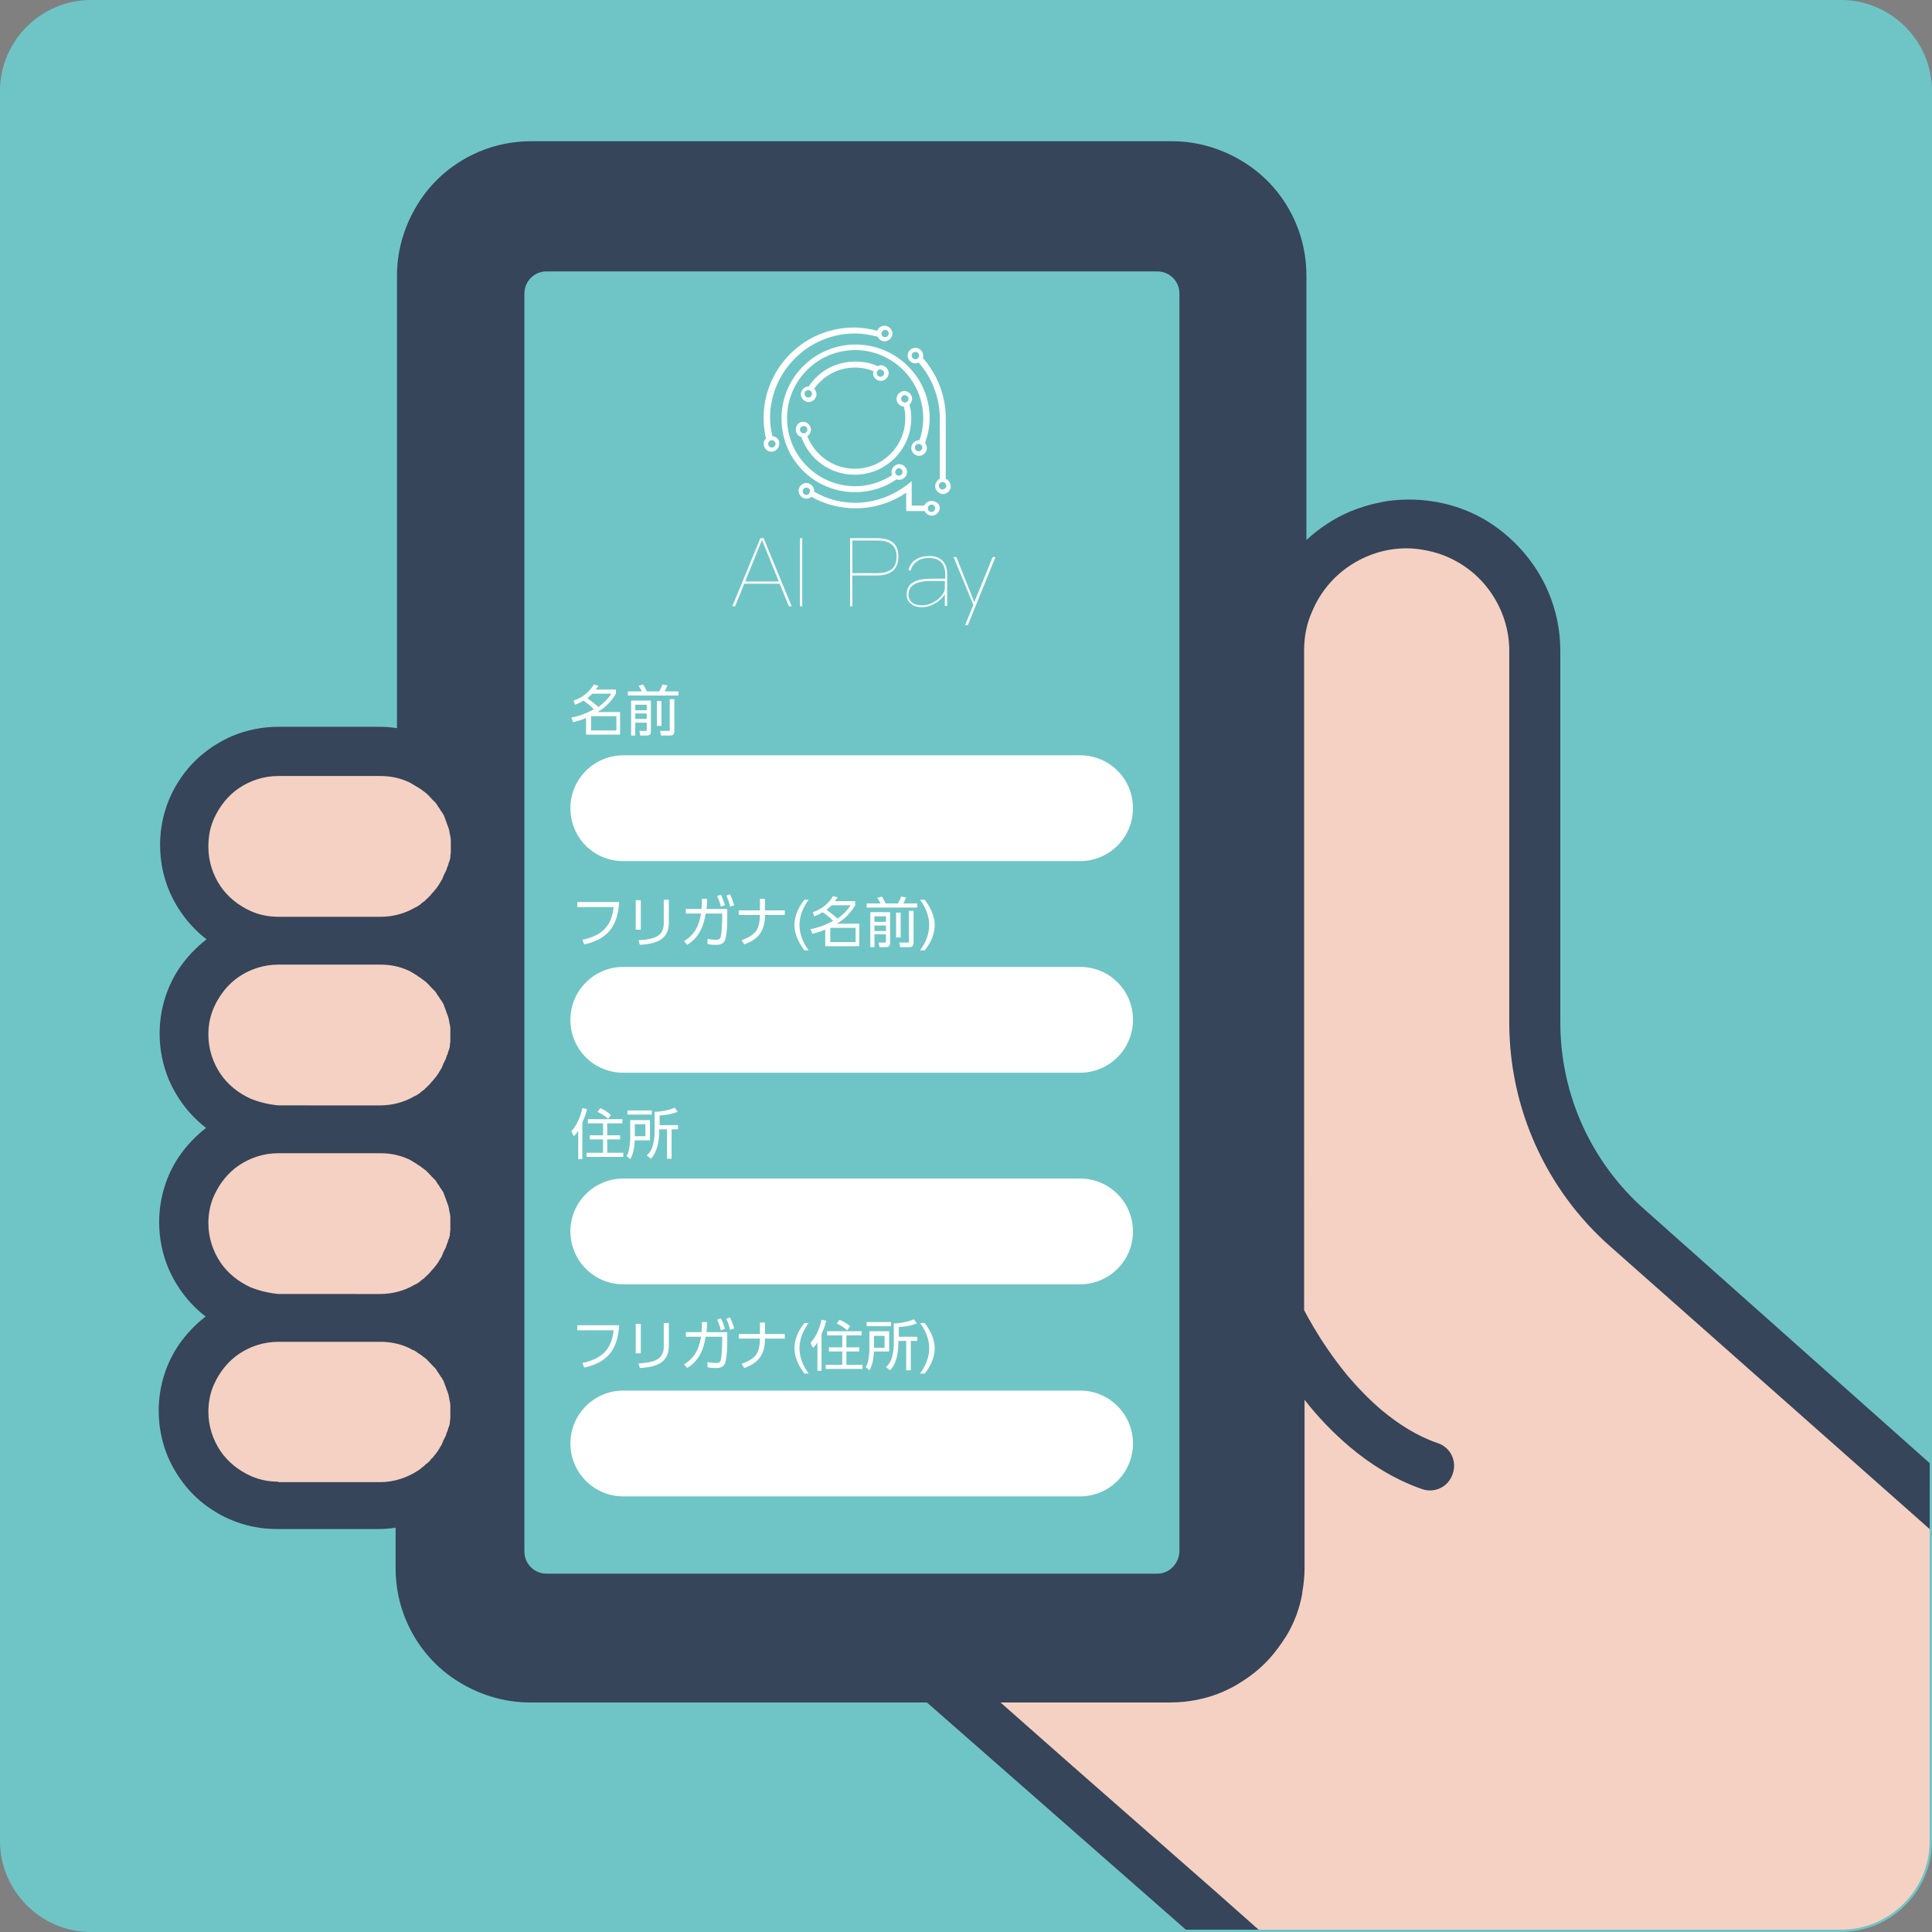
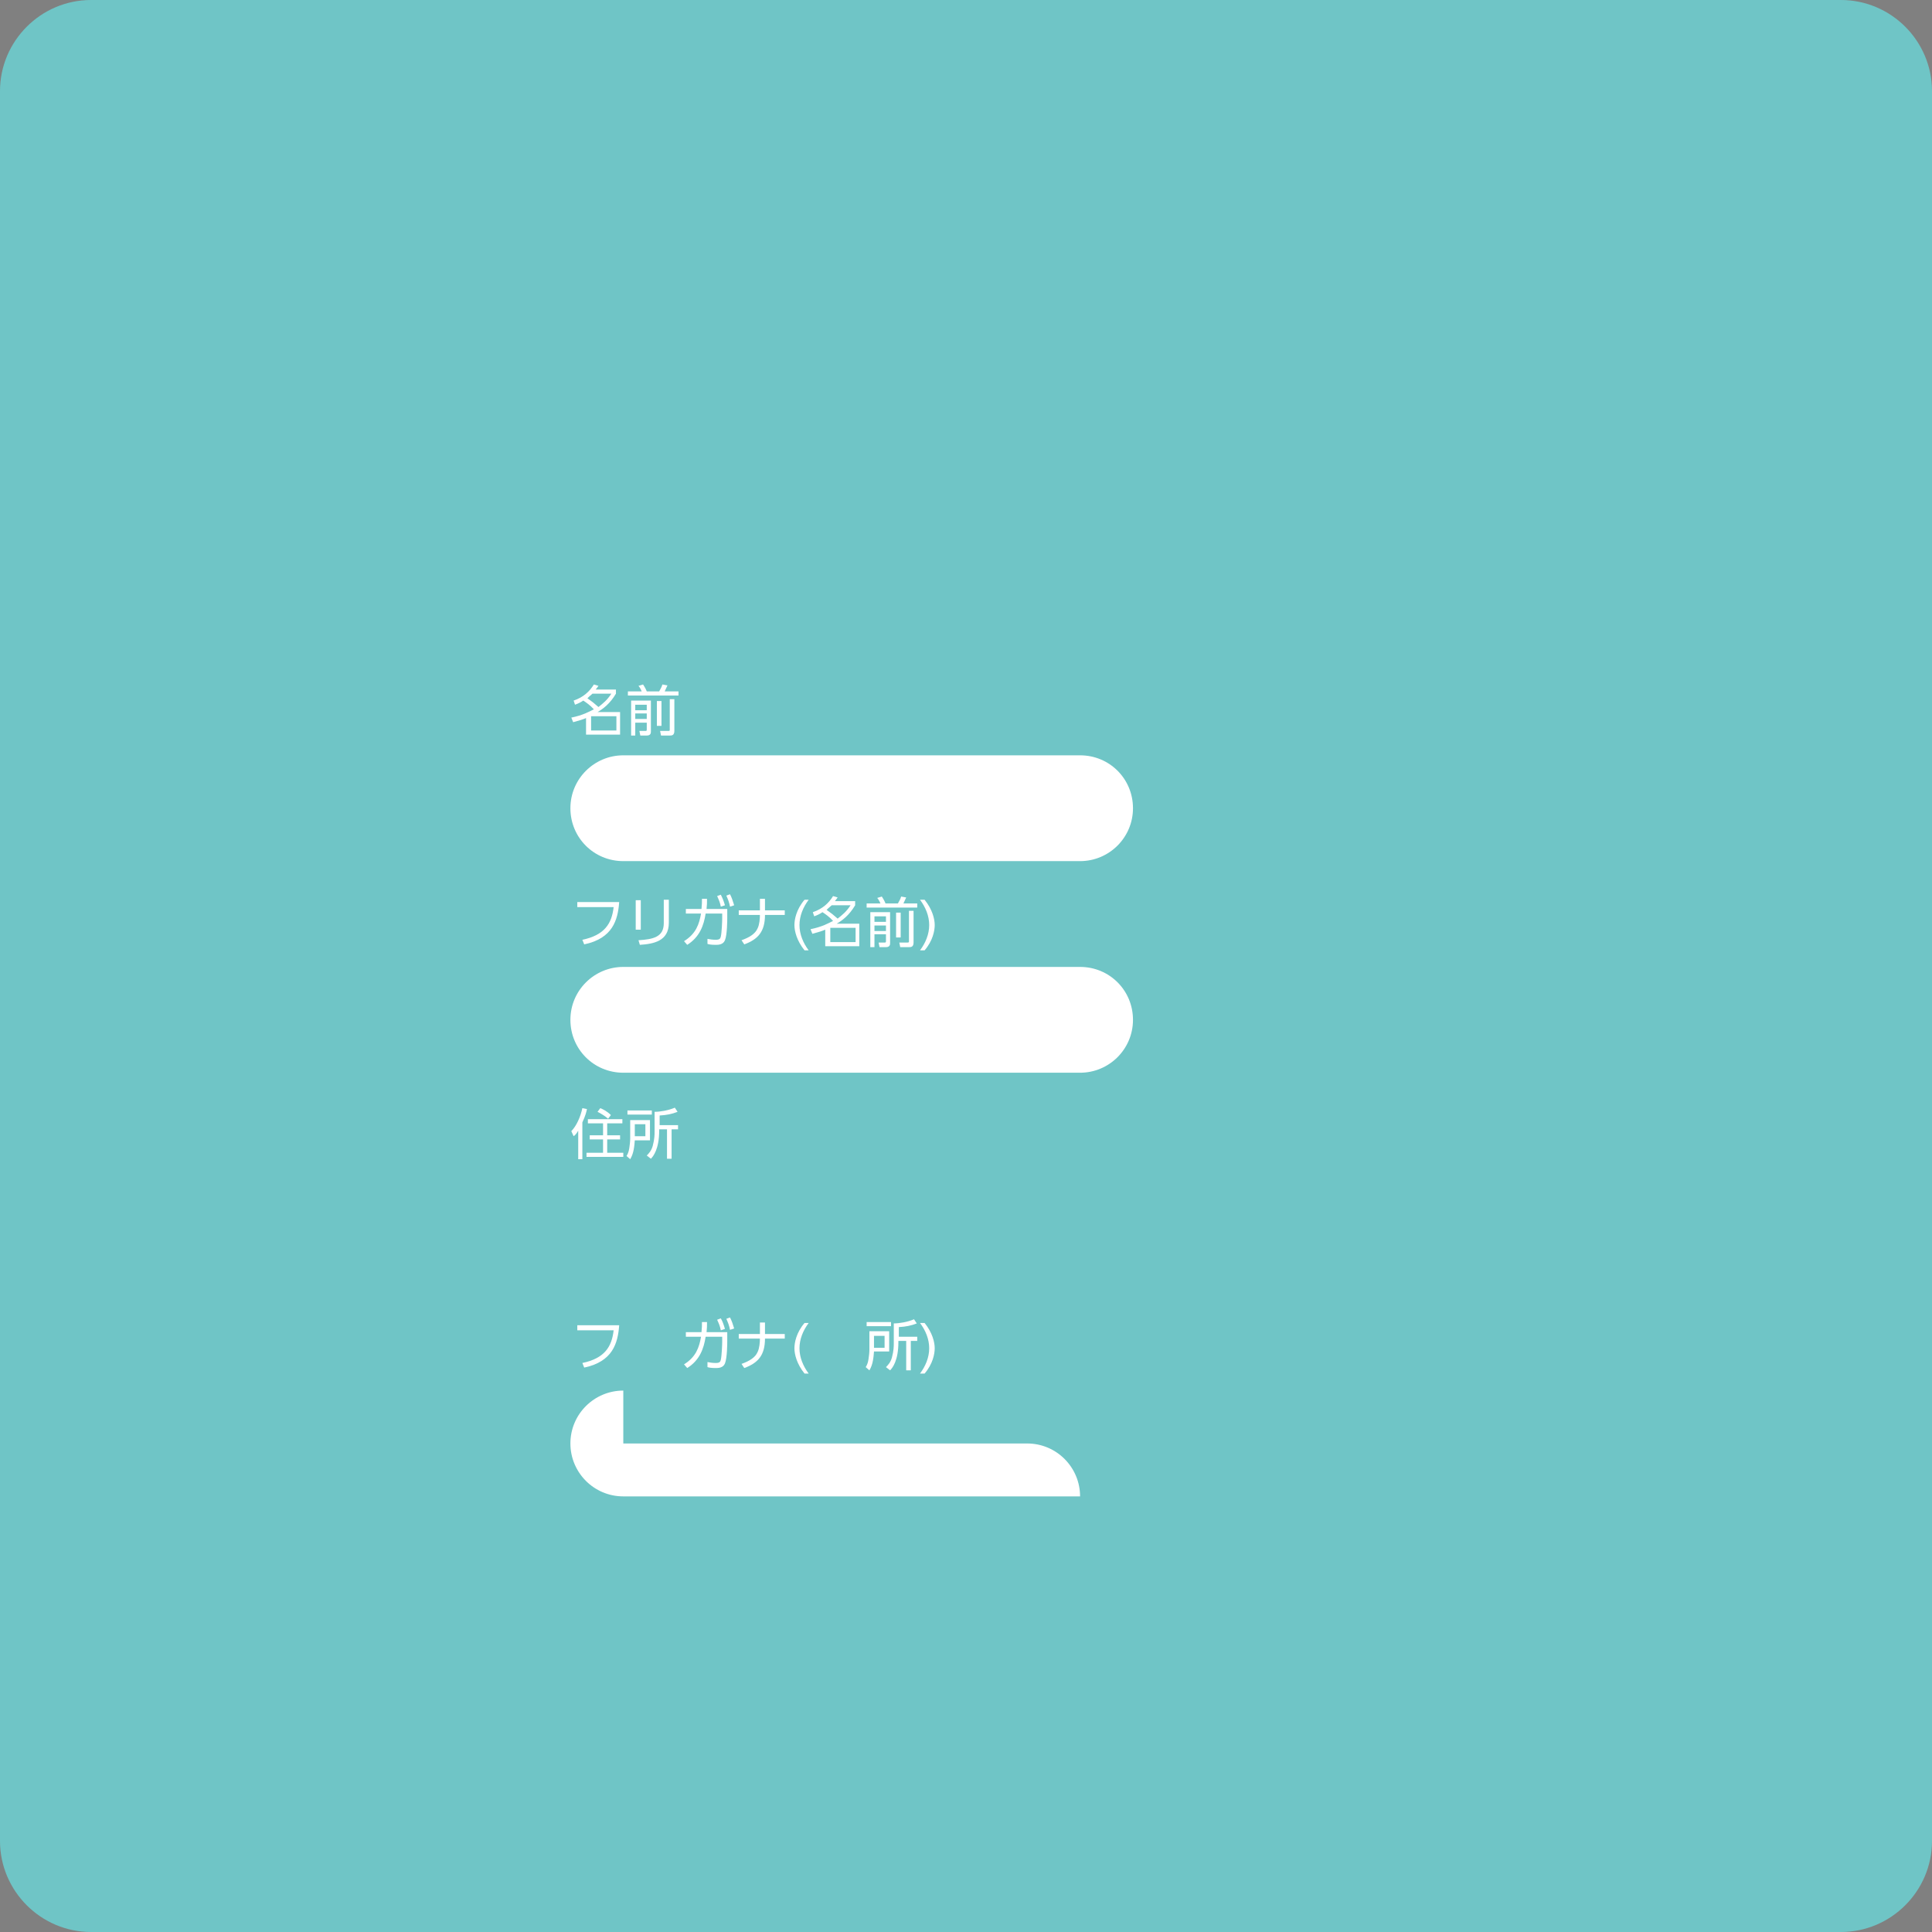
<svg xmlns="http://www.w3.org/2000/svg" xmlns:xlink="http://www.w3.org/1999/xlink" version="1.1" id="layer" x="0px" y="0px" viewBox="0 0 420 420" style="enable-background:new 0 0 420 420;" xml:space="preserve">
  <rect x="0" y="0" width="420" height="420" fill="#808080" stroke="none" />
  <style type="text/css">
	.st0{fill:none;}
	.st1{fill:#8CD1D1;}
	.st2{fill:#A9DCDD;}
	.st3{fill:#C5E8E8;}
	.st4{fill:#6FC5C6;}
	.st5{fill:#AFFFFF;}
	.st6{fill:#65B2E8;}
	.st7{fill:#00CE7C;}
	.st8{fill:#77DEA2;}
	.st9{fill:#B5ECC9;}
	.st10{fill:#FFF1B3;}
	.st11{fill:#6FCFEB;}
	.st12{fill:#0097CE;}
	.st13{fill:#1B284D;}
	.st14{clip-path:url(#SVGID_00000042732746005823939300000011289832588880291991_);}
	.st15{fill:#F5D1C3;}
	.st16{fill:#364559;}
	.st17{fill:#FFFFFF;}
	.st18{clip-path:url(#SVGID_00000101816993267563847430000015614845422474905778_);}
	.st19{clip-path:url(#SVGID_00000137095889054871715880000000979230374895027614_);}
	.st20{clip-path:url(#SVGID_00000014610019467348843220000011024918466799666337_);}
	.st21{clip-path:url(#SVGID_00000181801685947806685530000004058737046159132309_);}
	.st22{fill:none;stroke:#000000;stroke-width:8;stroke-linecap:round;stroke-linejoin:round;stroke-miterlimit:10;}
	.st23{clip-path:url(#SVGID_00000121255826368999806680000016224728334359292033_);}
	.st24{clip-path:url(#SVGID_00000168099522614393176270000011637892437240433578_);}
	.st25{opacity:0.1;fill:#040000;}
	.st26{fill:#A2A3A3;}
	.st27{fill:#9B8D83;}
	.st28{fill:#86C9AA;}
	.st29{opacity:6.000000e-02;fill:#040000;}
	.st30{clip-path:url(#SVGID_00000131362705007739860710000004566758540624564356_);}
	.st31{opacity:0.15;fill:#040000;}
	.st32{fill:#5EB3B2;}
	.st33{opacity:0.6;}
	.st34{fill:#4B8584;}
	.st35{clip-path:url(#SVGID_00000094598675230735094420000012393261182001678226_);}
	.st36{fill:#B7E2E2;}
	.st37{opacity:0.5;fill:#72778D;}
	.st38{opacity:0.5;}
	.st39{fill:#72778D;}
	.st40{fill:#E2F3F4;}
	.st41{fill:#D7DADE;}
	.st42{opacity:0.5;fill:#AFFFFF;}
	.st43{fill:#D5D4D7;}
	.st44{fill:#2E2A35;}
	.st45{fill:#827F86;}
	.st46{fill:#868F9B;}
	.st47{fill:#292F2F;}
	.st48{fill:#403D3B;}
	.st49{fill:#F1F9F9;}
	.st50{fill:none;stroke:#6FC5C6;stroke-width:6;stroke-miterlimit:10;}
	.st51{fill:none;stroke:#00FF00;stroke-miterlimit:10;}
	.st52{fill:none;stroke:#FFFFFF;stroke-width:4;stroke-miterlimit:10;}
	.st53{fill:#FFFFFF;stroke:#FFFFFF;stroke-width:4;stroke-miterlimit:10;}
	.st54{fill:#6FC5C6;stroke:#6FC5C6;stroke-width:4;stroke-miterlimit:10;}
	.st55{fill:none;stroke:#FFFFFF;stroke-width:6;stroke-miterlimit:10;}
	.st56{fill:#CCF5E5;}
	.st57{fill:none;stroke:#6FC5C6;stroke-width:4;stroke-miterlimit:10;}
</style>
  <g>
    <g>
      <path class="st4" d="M0,19.8C0,8.9,8.9,0,19.8,0h380.4C411.1,0,420,8.9,420,19.8v380.4c0,10.9-8.9,19.8-19.8,19.8H19.8    C8.9,420,0,411.1,0,400.2V19.8z" />
    </g>
    <g>
      <defs>
-         <path id="SVGID_1_" d="M19.8,419.5c-10.7,0-19.3-8.7-19.3-19.3V19.8C0.5,9.2,9.2,0.5,19.8,0.5h380.4c10.7,0,19.3,8.7,19.3,19.3     v380.4c0,10.7-8.7,19.3-19.3,19.3H19.8z" />
-       </defs>
+         </defs>
      <clipPath id="SVGID_00000060744657817873901350000012206559977978166462_">
        <use xlink:href="#SVGID_1_" style="overflow:visible;" />
      </clipPath>
      <g style="clip-path:url(#SVGID_00000060744657817873901350000012206559977978166462_);">
        <g>
          <path class="st15" d="M82.7,204.3H60.5c-11.3,0-20.5-9.2-20.5-20.5c0-11.3,9.2-20.5,20.5-20.5h22.2c11.3,0,20.5,9.2,20.5,20.5      C103.2,195.1,94,204.3,82.7,204.3z" />
          <path class="st15" d="M82.7,245.3H60.5c-11.3,0-20.5-9.2-20.5-20.5s9.2-20.5,20.5-20.5h22.2c11.3,0,20.5,9.2,20.5,20.5      S94,245.3,82.7,245.3z" />
          <path class="st15" d="M82.7,286.4H60.5c-11.3,0-20.5-9.2-20.5-20.5c0-11.3,9.2-20.5,20.5-20.5h22.2c11.3,0,20.5,9.2,20.5,20.5      C103.2,277.1,94,286.4,82.7,286.4z" />
          <path class="st15" d="M82.7,327.4H60.5c-11.3,0-20.5-9.2-20.5-20.5s9.2-20.5,20.5-20.5h22.2c11.3,0,20.5,9.2,20.5,20.5      S94,327.4,82.7,327.4z" />
          <path class="st15" d="M431.5,334.9l52,53.6L375,509.3l-59.1-45.8l-54.2-47.7l-32.7-28.7l-25.1-22.1h51      c13.2,0,23.9-10.7,23.9-23.9V141.4c0-7.6,3.1-14.5,8.1-19.5c5-5,11.9-8.1,19.5-8.1c15.2,0,27.6,12.4,27.6,27.6v80.8      c0,17.1,7.4,33.4,20.2,44.7L431.5,334.9z" />
          <path class="st16" d="M357.6,263c-11.7-10.3-18.4-25.1-18.4-40.7v-80.8c0-4.5-0.9-8.8-2.6-12.8c-2.5-5.9-6.7-10.9-11.9-14.5      s-11.6-5.6-18.4-5.6c-2.3,0-4.5,0.2-6.6,0.7c-2.1,0.4-4.2,1.1-6.2,1.9c-3.5,1.5-6.7,3.6-9.5,6.2V59.9c0-4-0.8-7.9-2.3-11.4      c-2.2-5.2-5.9-9.7-10.6-12.8c-4.7-3.1-10.3-5-16.3-5H115.5c-4,0-7.9,0.8-11.4,2.3c-5.2,2.2-9.7,5.9-12.8,10.6      c-3.1,4.7-5,10.3-5,16.3v98.4c-1.2-0.2-2.4-0.3-3.6-0.3H60.5c-3.5,0-6.9,0.7-10,2c-4.6,2-8.6,5.2-11.3,9.3      c-2.8,4.1-4.4,9.1-4.4,14.4c0,3.5,0.7,6.9,2,10c1.8,4.2,4.6,7.8,8.1,10.5c-2.2,1.7-4.2,3.8-5.8,6.1c-2.8,4.1-4.4,9.1-4.4,14.4      c0,3.5,0.7,6.9,2,10c1.8,4.2,4.6,7.8,8.1,10.5c-2.2,1.7-4.2,3.8-5.8,6.1c-2.8,4.1-4.4,9.1-4.4,14.4c0,3.5,0.7,6.9,2,10      c1.8,4.2,4.6,7.8,8.1,10.5c-2.2,1.7-4.2,3.8-5.8,6.1c-2.8,4.1-4.4,9.1-4.4,14.4c0,3.5,0.7,6.9,2,10c2,4.6,5.2,8.6,9.3,11.3      c4.1,2.8,9.1,4.4,14.4,4.4h22.2c1.2,0,2.4-0.1,3.6-0.3v8.8c0,4,0.8,7.9,2.3,11.4c2.2,5.2,5.9,9.7,10.6,12.8      c4.7,3.1,10.3,5,16.3,5h86.3l23.6,20.7l32.7,28.7l109.8,97.3l3.5-3.9l3.5-3.9l-109.9-97.4l-32.7-28.7l-14.5-12.8h36.9      c4,0,7.9-0.8,11.4-2.3c1.1-0.5,2.2-1,3.3-1.7c3.4-2,6.4-4.6,8.7-7.8c0.3-0.4,0.5-0.7,0.8-1.1c0.3-0.5,0.7-1,1-1.5      c1.7-2.8,2.9-5.9,3.5-9.3c0,0,0,0,0,0c0-0.1,0-0.1,0-0.2c0.3-1.7,0.5-3.5,0.5-5.3v-36.6c2.7,3.5,6.1,7.1,9.9,10.3      c4.4,3.7,9.6,7,15.6,9.1c2.8,1,5.8-0.5,6.7-3.3c1-2.8-0.5-5.8-3.3-6.7l0,0c-4.4-1.5-8.5-4.1-12.2-7.2c-2.7-2.3-5.2-4.9-7.4-7.5      c-3.2-3.9-5.7-7.7-7.4-10.6c-0.8-1.4-1.5-2.6-1.9-3.4c0-0.1-0.1-0.1-0.1-0.2V141.4c0-3.1,0.6-6,1.8-8.6c1.7-4,4.5-7.4,8.1-9.8      c3.6-2.4,7.8-3.8,12.4-3.8c1.5,0,3,0.2,4.5,0.5c1.4,0.3,2.8,0.7,4.2,1.3c4,1.7,7.4,4.5,9.8,8.1c2.4,3.6,3.8,7.8,3.8,12.4v80.8      c0,18.6,8,36.4,22,48.7l132.9,117.6l3.5-3.9l3.5-3.9L357.6,263z M54.6,279.9c-2.7-1.2-5.1-3.1-6.7-5.5c-1.6-2.4-2.6-5.3-2.6-8.5      c0-2.1,0.4-4.1,1.2-5.9c1.2-2.7,3.1-5.1,5.5-6.7c2.4-1.6,5.3-2.6,8.5-2.6h22.2c2.1,0,4.1,0.4,5.9,1.2c0.3,0.1,0.6,0.3,0.8,0.4      c0.2,0.1,0.3,0.2,0.5,0.3c0.2,0.1,0.3,0.2,0.5,0.3c0.2,0.1,0.3,0.2,0.4,0.3c0.2,0.1,0.3,0.2,0.5,0.3c0.1,0.1,0.3,0.2,0.4,0.3      c0.1,0.1,0.3,0.2,0.4,0.3c0.1,0.1,0.3,0.2,0.4,0.3c0.1,0.1,0.3,0.2,0.4,0.4c0.1,0.1,0.3,0.2,0.4,0.4c0.1,0.1,0.3,0.3,0.4,0.4      c0.1,0.1,0.2,0.3,0.4,0.4c0.1,0.1,0.2,0.3,0.4,0.4c0.1,0.1,0.2,0.3,0.3,0.4c0.1,0.2,0.2,0.3,0.3,0.5c0.1,0.1,0.2,0.3,0.3,0.4      c0.1,0.2,0.2,0.3,0.3,0.5c0.1,0.1,0.2,0.3,0.3,0.4c0.1,0.2,0.2,0.3,0.3,0.5c0.1,0.1,0.2,0.3,0.2,0.5c0.1,0.2,0.2,0.4,0.2,0.5      c0.1,0.2,0.1,0.3,0.2,0.5c0.1,0.2,0.1,0.4,0.2,0.6c0.1,0.2,0.1,0.3,0.2,0.5c0.1,0.2,0.1,0.4,0.2,0.6c0,0.2,0.1,0.3,0.1,0.5      c0,0.2,0.1,0.4,0.1,0.6c0,0.1,0.1,0.3,0.1,0.4c0,0.2,0.1,0.5,0.1,0.7c0,0.1,0,0.3,0,0.4c0,0.4,0,0.8,0,1.1c0,0.3,0,0.7,0,1      c0,0.1,0,0.2,0,0.3c0,0.3-0.1,0.6-0.1,0.8c0,0.1,0,0.1,0,0.2c0,0.3-0.1,0.6-0.2,0.9c0,0.1,0,0.2-0.1,0.2      c-0.1,0.2-0.1,0.5-0.2,0.7c0,0.1,0,0.2-0.1,0.2c-0.1,0.3-0.2,0.6-0.3,0.9c0,0.1,0,0.1-0.1,0.2c-0.1,0.2-0.2,0.4-0.3,0.6      c-0.1,0.2-0.2,0.3-0.2,0.5c-0.1,0.2-0.2,0.3-0.2,0.5c-0.1,0.2-0.2,0.3-0.3,0.5c-0.1,0.2-0.2,0.3-0.3,0.5      c-0.1,0.2-0.2,0.3-0.3,0.5c-0.1,0.1-0.2,0.3-0.3,0.4c-0.1,0.2-0.2,0.3-0.4,0.5c-0.1,0.1-0.2,0.3-0.3,0.4      c-0.1,0.1-0.3,0.3-0.4,0.4c-0.1,0.1-0.2,0.3-0.3,0.4c-0.1,0.1-0.3,0.3-0.4,0.4c-0.1,0.1-0.2,0.2-0.4,0.4      c-0.1,0.1-0.3,0.2-0.4,0.4c-0.1,0.1-0.3,0.2-0.4,0.3c-0.2,0.1-0.3,0.2-0.5,0.4c-0.1,0.1-0.2,0.2-0.4,0.3      c-0.3,0.2-0.6,0.4-0.9,0.5c0,0,0,0,0,0c-2.2,1.3-4.8,2-7.5,2H60.5C58.4,281.1,56.4,280.6,54.6,279.9z M54.6,238.9      c-2.7-1.2-5.1-3.1-6.7-5.5c-1.6-2.4-2.6-5.3-2.6-8.5c0-2.1,0.4-4.1,1.2-5.9c1.2-2.7,3.1-5.1,5.5-6.7c2.4-1.6,5.3-2.6,8.5-2.6      h22.2c2.1,0,4.1,0.4,5.9,1.2c0.3,0.1,0.6,0.3,0.8,0.4c0.2,0.1,0.3,0.2,0.5,0.3c0.2,0.1,0.3,0.2,0.5,0.3c0.2,0.1,0.3,0.2,0.4,0.3      c0.2,0.1,0.3,0.2,0.5,0.3c0.1,0.1,0.3,0.2,0.4,0.3c0.1,0.1,0.3,0.2,0.4,0.3c0.1,0.1,0.3,0.2,0.4,0.3c0.1,0.1,0.3,0.2,0.4,0.4      c0.1,0.1,0.3,0.2,0.4,0.4c0.1,0.1,0.3,0.3,0.4,0.4c0.1,0.1,0.2,0.3,0.4,0.4c0.1,0.1,0.2,0.3,0.4,0.4c0.1,0.1,0.2,0.3,0.3,0.4      c0.1,0.2,0.2,0.3,0.3,0.5c0.1,0.1,0.2,0.3,0.3,0.4c0.1,0.2,0.2,0.3,0.3,0.5c0.1,0.1,0.2,0.3,0.3,0.4c0.1,0.2,0.2,0.3,0.3,0.5      c0.1,0.1,0.2,0.3,0.2,0.5c0.1,0.2,0.2,0.4,0.2,0.5c0.1,0.2,0.1,0.3,0.2,0.5c0.1,0.2,0.1,0.4,0.2,0.6c0.1,0.2,0.1,0.3,0.2,0.5      c0.1,0.2,0.1,0.4,0.2,0.6c0,0.2,0.1,0.3,0.1,0.5c0,0.2,0.1,0.4,0.1,0.6c0,0.1,0.1,0.3,0.1,0.4c0,0.2,0.1,0.5,0.1,0.7      c0,0.1,0,0.3,0,0.4c0,0.4,0,0.8,0,1.1c0,0.3,0,0.7,0,1c0,0.1,0,0.2,0,0.3c0,0.3-0.1,0.6-0.1,0.8c0,0.1,0,0.1,0,0.2      c0,0.3-0.1,0.6-0.2,0.9c0,0.1,0,0.2-0.1,0.2c-0.1,0.2-0.1,0.5-0.2,0.7c0,0.1,0,0.2-0.1,0.2c-0.1,0.3-0.2,0.6-0.3,0.9      c0,0.1,0,0.1-0.1,0.2c-0.1,0.2-0.2,0.4-0.3,0.6c-0.1,0.2-0.2,0.3-0.2,0.5c-0.1,0.2-0.2,0.3-0.2,0.5c-0.1,0.2-0.2,0.3-0.3,0.5      c-0.1,0.2-0.2,0.3-0.3,0.5c-0.1,0.2-0.2,0.3-0.3,0.5c-0.1,0.1-0.2,0.3-0.3,0.4c-0.1,0.2-0.2,0.3-0.4,0.5      c-0.1,0.1-0.2,0.3-0.3,0.4c-0.1,0.1-0.3,0.3-0.4,0.4c-0.1,0.1-0.2,0.3-0.3,0.4c-0.1,0.1-0.3,0.3-0.4,0.4      c-0.1,0.1-0.2,0.2-0.4,0.4c-0.1,0.1-0.3,0.2-0.4,0.4c-0.1,0.1-0.3,0.2-0.4,0.3c-0.2,0.1-0.3,0.2-0.5,0.4      c-0.1,0.1-0.2,0.2-0.4,0.3c-0.3,0.2-0.6,0.4-0.9,0.5c0,0,0,0,0,0c-2.2,1.3-4.8,2-7.5,2H60.5C58.4,240.1,56.4,239.6,54.6,238.9z       M46.5,178c1.2-2.7,3.1-5.1,5.5-6.7c2.4-1.6,5.3-2.6,8.5-2.6h22.2c2.1,0,4.1,0.4,5.9,1.2c0.3,0.1,0.6,0.3,0.8,0.4      c0.2,0.1,0.3,0.2,0.5,0.3c0.2,0.1,0.3,0.2,0.5,0.3c0.2,0.1,0.3,0.2,0.5,0.3c0.2,0.1,0.3,0.2,0.5,0.3c0.1,0.1,0.3,0.2,0.4,0.3      c0.1,0.1,0.3,0.2,0.4,0.3c0.1,0.1,0.3,0.2,0.4,0.3c0.1,0.1,0.3,0.2,0.4,0.4c0.1,0.1,0.3,0.2,0.4,0.4c0.1,0.1,0.3,0.3,0.4,0.4      c0.1,0.1,0.2,0.3,0.4,0.4c0.1,0.1,0.2,0.3,0.4,0.4c0.1,0.1,0.2,0.3,0.3,0.4c0.1,0.1,0.2,0.3,0.3,0.5c0.1,0.1,0.2,0.3,0.3,0.4      c0.1,0.2,0.2,0.3,0.3,0.5c0.1,0.1,0.2,0.3,0.3,0.4c0.1,0.2,0.2,0.3,0.3,0.5c0.1,0.2,0.2,0.3,0.2,0.5c0.1,0.2,0.2,0.3,0.2,0.5      c0.1,0.2,0.1,0.3,0.2,0.5c0.1,0.2,0.1,0.4,0.2,0.6c0.1,0.2,0.1,0.3,0.2,0.5c0.1,0.2,0.1,0.4,0.2,0.6c0,0.2,0.1,0.3,0.1,0.5      c0,0.2,0.1,0.4,0.1,0.6c0,0.1,0.1,0.3,0.1,0.4c0,0.2,0.1,0.5,0.1,0.7c0,0.1,0,0.3,0,0.4c0,0.4,0,0.8,0,1.1c0,0.3,0,0.7,0,1      c0,0.1,0,0.2,0,0.3c0,0.3-0.1,0.6-0.1,0.8c0,0.1,0,0.1,0,0.2c0,0.3-0.1,0.6-0.2,0.9c0,0.1,0,0.2-0.1,0.2      c-0.1,0.2-0.1,0.5-0.2,0.7c0,0.1,0,0.2-0.1,0.2c-0.1,0.3-0.2,0.6-0.3,0.9c0,0.1,0,0.1-0.1,0.2c-0.1,0.2-0.2,0.4-0.3,0.6      c-0.1,0.2-0.2,0.3-0.2,0.5c-0.1,0.2-0.2,0.3-0.2,0.5c-0.1,0.2-0.2,0.3-0.3,0.5c-0.1,0.2-0.2,0.3-0.3,0.5      c-0.1,0.2-0.2,0.3-0.3,0.5c-0.1,0.1-0.2,0.3-0.3,0.4c-0.1,0.2-0.2,0.3-0.4,0.5c-0.1,0.1-0.2,0.3-0.3,0.4      c-0.1,0.1-0.3,0.3-0.4,0.4c-0.1,0.1-0.2,0.3-0.3,0.4c-0.1,0.1-0.3,0.3-0.4,0.4c-0.1,0.1-0.2,0.2-0.4,0.4      c-0.1,0.1-0.3,0.2-0.4,0.4c-0.1,0.1-0.3,0.2-0.4,0.3c-0.2,0.1-0.3,0.2-0.5,0.4c-0.1,0.1-0.2,0.2-0.4,0.3      c-0.3,0.2-0.6,0.4-0.9,0.5c0,0,0,0,0,0c-2.2,1.3-4.8,2-7.5,2H60.5c-2.1,0-4.1-0.4-5.9-1.2c-2.7-1.2-5.1-3.1-6.7-5.5      c-1.6-2.4-2.6-5.3-2.6-8.5C45.3,181.7,45.7,179.8,46.5,178z M60.5,322.1c-2.1,0-4.1-0.4-5.9-1.2c-2.7-1.2-5.1-3.1-6.7-5.5      c-1.6-2.4-2.6-5.3-2.6-8.5c0-2.1,0.4-4.1,1.2-5.9c1.2-2.7,3.1-5.1,5.5-6.7c2.4-1.6,5.3-2.6,8.5-2.6h22.2c2.1,0,4.1,0.4,5.9,1.2      c0.3,0.1,0.6,0.3,0.8,0.4c0.2,0.1,0.3,0.2,0.5,0.2c0.2,0.1,0.3,0.2,0.5,0.3c0.2,0.1,0.3,0.2,0.4,0.3c0.2,0.1,0.3,0.2,0.5,0.3      c0.1,0.1,0.3,0.2,0.4,0.3c0.1,0.1,0.3,0.2,0.4,0.3c0.1,0.1,0.3,0.2,0.4,0.3c0.1,0.1,0.3,0.2,0.4,0.4c0.1,0.1,0.3,0.2,0.4,0.4      c0.1,0.1,0.3,0.3,0.4,0.4c0.1,0.1,0.2,0.3,0.4,0.4c0.1,0.1,0.2,0.3,0.4,0.4c0.1,0.1,0.2,0.3,0.3,0.4c0.1,0.1,0.2,0.3,0.3,0.5      c0.1,0.1,0.2,0.3,0.3,0.4c0.1,0.2,0.2,0.3,0.3,0.5c0.1,0.1,0.2,0.3,0.3,0.4c0.1,0.2,0.2,0.3,0.3,0.5c0.1,0.2,0.2,0.3,0.2,0.5      c0.1,0.2,0.2,0.3,0.2,0.5c0.1,0.2,0.1,0.3,0.2,0.5c0.1,0.2,0.1,0.4,0.2,0.6c0.1,0.2,0.1,0.3,0.2,0.5c0.1,0.2,0.1,0.4,0.2,0.6      c0,0.2,0.1,0.3,0.1,0.5c0,0.2,0.1,0.4,0.1,0.6c0,0.1,0.1,0.3,0.1,0.4c0,0.2,0.1,0.5,0.1,0.7c0,0.1,0,0.3,0,0.4      c0,0.4,0,0.8,0,1.1c0,0.3,0,0.7,0,1c0,0.1,0,0.2,0,0.3c0,0.3-0.1,0.6-0.1,0.8c0,0.1,0,0.1,0,0.2c0,0.3-0.1,0.6-0.2,0.9      c0,0.1,0,0.2-0.1,0.2c-0.1,0.2-0.1,0.5-0.2,0.7c0,0.1,0,0.2-0.1,0.2c-0.1,0.3-0.2,0.6-0.3,0.9c0,0.1,0,0.1-0.1,0.2      c-0.1,0.2-0.2,0.4-0.3,0.6c-0.1,0.2-0.2,0.3-0.2,0.5c-0.1,0.2-0.2,0.3-0.2,0.5c-0.1,0.2-0.2,0.3-0.3,0.5      c-0.1,0.2-0.2,0.3-0.3,0.5c-0.1,0.2-0.2,0.3-0.3,0.5c-0.1,0.1-0.2,0.3-0.3,0.4c-0.1,0.2-0.2,0.3-0.4,0.5      c-0.1,0.1-0.2,0.3-0.3,0.4c-0.1,0.2-0.3,0.3-0.4,0.4c-0.1,0.1-0.2,0.2-0.3,0.4c-0.1,0.1-0.3,0.3-0.4,0.4      c-0.1,0.1-0.2,0.2-0.4,0.3c-0.1,0.1-0.3,0.2-0.4,0.4c-0.1,0.1-0.3,0.2-0.4,0.3c-0.2,0.1-0.3,0.3-0.5,0.4      c-0.1,0.1-0.2,0.2-0.4,0.3c-2.4,1.6-5.3,2.6-8.4,2.6H60.5z" />
          <path class="st4" d="M251.6,342.1H118.8c-2.6,0-4.8-2.1-4.8-4.8V63.8c0-2.6,2.1-4.8,4.8-4.8h132.8c2.6,0,4.8,2.1,4.8,4.8v273.5      C256.3,339.9,254.2,342.1,251.6,342.1z" />
        </g>
        <g>
          <path class="st17" d="M205.6,104.1V90.9c0-5-1.9-9.6-5-13.1c0.1-0.2,0.1-0.4,0.1-0.5c0-0.9-0.8-1.7-1.7-1.7      c-0.9,0-1.7,0.8-1.7,1.7c0,0.9,0.8,1.7,1.7,1.7c0.3,0,0.5-0.1,0.7-0.2c2.8,3.2,4.6,7.5,4.6,12.1v13.2c-0.6,0.3-1,0.9-1,1.6      c0,0.9,0.8,1.7,1.7,1.7s1.7-0.8,1.7-1.7C206.6,104.9,206.2,104.3,205.6,104.1 M198.2,77.3c0-0.4,0.3-0.8,0.8-0.8      c0.4,0,0.8,0.3,0.8,0.8c0,0.4-0.3,0.8-0.8,0.8C198.5,78.1,198.2,77.7,198.2,77.3 M204.9,106.4c-0.4,0-0.8-0.3-0.8-0.8      c0-0.4,0.3-0.8,0.8-0.8c0.4,0,0.8,0.3,0.8,0.8C205.7,106.1,205.3,106.4,204.9,106.4 M202.5,108.9c-0.7,0-1.3,0.4-1.6,1h-2.7      v-5.3l-1,0.8c-3.3,2.5-7.2,3.9-11.3,3.9c-3.3,0-6.3-0.9-8.9-2.4c0-0.1,0-0.1,0-0.2c0-0.9-0.8-1.7-1.7-1.7s-1.7,0.8-1.7,1.7      c0,0.9,0.8,1.7,1.7,1.7c0.4,0,0.8-0.1,1.1-0.4c2.8,1.6,6.1,2.5,9.6,2.5c4,0,7.8-1.2,11-3.4v4h4c0.3,0.6,0.9,1,1.6,1      c0.9,0,1.7-0.8,1.7-1.7S203.4,108.9,202.5,108.9 M175.3,107.6c-0.4,0-0.8-0.3-0.8-0.8c0-0.4,0.3-0.8,0.8-0.8      c0.4,0,0.8,0.3,0.8,0.8C176,107.2,175.7,107.6,175.3,107.6 M202.5,111.3c-0.4,0-0.8-0.3-0.8-0.8c0-0.4,0.3-0.8,0.8-0.8      c0.4,0,0.8,0.3,0.8,0.8C203.2,111,202.9,111.3,202.5,111.3 M173,93.4c0,0.8,0.5,1.4,1.2,1.6c1.7,4.8,6.2,8.2,11.6,8.2      c6.8,0,12.3-5.5,12.3-12.3c0-1-0.1-2-0.4-2.9c0.3-0.3,0.6-0.8,0.6-1.3c0-0.9-0.8-1.7-1.7-1.7c-0.9,0-1.7,0.8-1.7,1.7      c0,0.9,0.7,1.6,1.6,1.7c0.2,0.8,0.3,1.7,0.3,2.5c0,6.1-4.9,11-11,11c-4.7,0-8.7-3-10.3-7.1c0.5-0.3,0.8-0.8,0.8-1.4      c0-0.9-0.8-1.7-1.7-1.7S173,92.4,173,93.4 M195.9,86.7c0-0.4,0.3-0.8,0.8-0.8c0.4,0,0.8,0.3,0.8,0.8c0,0.4-0.3,0.8-0.8,0.8      C196.3,87.5,195.9,87.1,195.9,86.7 M174.7,92.6c0.4,0,0.8,0.3,0.8,0.8c0,0.4-0.3,0.8-0.8,0.8c-0.4,0-0.8-0.3-0.8-0.8      C173.9,92.9,174.3,92.6,174.7,92.6 M167.9,94.8c-0.3-1.3-0.5-2.6-0.5-3.9c0-10.1,8.3-18.4,18.4-18.4c1.8,0,3.4,0.3,5,0.7      c0.3,0.6,0.8,1,1.5,1c0.9,0,1.7-0.8,1.7-1.7c0-0.9-0.8-1.7-1.7-1.7c-0.7,0-1.3,0.4-1.6,1.1c-1.6-0.4-3.3-0.7-5-0.7      c-10.9,0-19.7,8.8-19.7,19.7c0,1.5,0.2,3,0.5,4.4c-0.3,0.3-0.5,0.7-0.5,1.2c0,0.9,0.8,1.7,1.7,1.7c0.9,0,1.7-0.8,1.7-1.7      C169.5,95.6,168.8,94.9,167.9,94.8 M192.4,71.7c0.4,0,0.8,0.3,0.8,0.8c0,0.4-0.3,0.8-0.8,0.8c-0.4,0-0.8-0.3-0.8-0.8      C191.7,72.1,192,71.7,192.4,71.7 M167.8,97.3c-0.4,0-0.8-0.3-0.8-0.8c0-0.4,0.3-0.8,0.8-0.8c0.4,0,0.8,0.3,0.8,0.8      C168.6,96.9,168.2,97.3,167.8,97.3 M191.5,82.8c0.9,0,1.7-0.8,1.7-1.7c0-0.9-0.8-1.7-1.7-1.7c-0.3,0-0.5,0.1-0.7,0.2      c-1.5-0.7-3.1-1-4.9-1c-4.2,0-7.9,2.1-10.1,5.4c-0.9,0-1.7,0.8-1.7,1.7c0,0.9,0.8,1.7,1.7,1.7c0.9,0,1.7-0.8,1.7-1.7      c0-0.4-0.2-0.9-0.5-1.2c2-2.8,5.2-4.6,8.9-4.6c1.4,0,2.8,0.3,4,0.8c0,0.2-0.1,0.3-0.1,0.5C189.8,82.1,190.6,82.8,191.5,82.8       M175.7,86.4c-0.4,0-0.8-0.3-0.8-0.8c0-0.4,0.3-0.8,0.8-0.8c0.4,0,0.8,0.3,0.8,0.8C176.5,86.1,176.2,86.4,175.7,86.4       M192.2,81.1c0,0.4-0.3,0.8-0.8,0.8c-0.4,0-0.8-0.3-0.8-0.8c0-0.4,0.3-0.8,0.8-0.8C191.9,80.4,192.2,80.7,192.2,81.1 M185.9,107      c3.3,0,6.4-1,9-2.8c0.2,0.1,0.4,0.1,0.6,0.1c0.9,0,1.7-0.8,1.7-1.7c0-0.9-0.8-1.7-1.7-1.7s-1.7,0.8-1.7,1.7      c0,0.2,0.1,0.5,0.1,0.7c-2.3,1.5-5.1,2.4-8,2.4c-8.1,0-14.8-6.6-14.8-14.8c0-8.1,6.6-14.8,14.8-14.8c8.1,0,14.8,6.6,14.8,14.8      c0,1.7-0.3,3.3-0.8,4.8c0,0-0.1,0-0.1,0c-0.9,0-1.7,0.8-1.7,1.7s0.8,1.7,1.7,1.7c0.9,0,1.7-0.8,1.7-1.7c0-0.4-0.2-0.8-0.4-1.1      c0.6-1.7,1-3.5,1-5.4c0-8.8-7.2-16-16.1-16c-8.9,0-16.1,7.2-16.1,16C169.8,99.8,177,107,185.9,107 M195.4,101.8      c0.4,0,0.8,0.3,0.8,0.8c0,0.4-0.3,0.8-0.8,0.8c-0.4,0-0.8-0.3-0.8-0.8C194.7,102.2,195,101.8,195.4,101.8 M199.7,98.1      c-0.4,0-0.8-0.3-0.8-0.8s0.3-0.8,0.8-0.8c0.4,0,0.8,0.3,0.8,0.8S200.1,98.1,199.7,98.1" />
          <path class="st17" d="M166,117l6.1,14.8h-0.6l-2-4.9h-7.7l-2,4.9h-0.6l6.1-14.8H166z M169.3,126.4l-3.6-8.9h-0.1l-3.6,8.9H169.3      z" />
          <rect x="173.9" y="117" class="st17" width="0.5" height="14.8" />
          <path class="st17" d="M190.7,117c3.1,0,4.6,1.3,4.6,4c0,2.7-1.6,4.1-4.6,4.1h-5.4v6.7h-0.5V117H190.7z M185.3,124.6h5.4      c1.4,0,2.4-0.3,3.2-0.9c0.7-0.6,1-1.5,1-2.7c0-1.2-0.3-2-1-2.6c-0.7-0.6-1.7-0.9-3.2-0.9h-5.4V124.6z" />
-           <path class="st17" d="M205,122c0.6,0.7,0.9,1.6,0.9,2.8v6.9h-0.5v-2.5c-0.5,0.7-1.1,1.3-1.8,1.8c-1,0.6-2,1-3.1,1      c-1,0-1.8-0.2-2.4-0.7c-0.7-0.5-1-1.2-1-2.1c0-1.2,0.5-2.2,1.6-2.7c0.9-0.5,2.2-0.7,3.8-0.7l3,0V125c0-2.5-1.2-3.7-3.6-3.7      c-1,0-1.8,0.2-2.5,0.7c-0.7,0.5-1.2,1.1-1.4,2l-0.5,0c0.2-1,0.7-1.8,1.5-2.3c0.7-0.5,1.7-0.8,2.8-0.8      C203.2,120.8,204.2,121.2,205,122 M202.4,126.3c-3.3,0-4.9,1-4.9,3c0,0.7,0.3,1.3,0.8,1.7c0.5,0.4,1.3,0.6,2.2,0.6      c1.2,0,2.3-0.5,3.4-1.3c1-0.8,1.5-1.7,1.5-2.5v-1.5L202.4,126.3z" />
          <polygon class="st17" points="207.9,121.1 211.8,130.9 215.8,121.1 216.4,121.1 210.4,135.9 209.8,135.9 211.6,131.5       207.3,121.1     " />
        </g>
      </g>
    </g>
    <path class="st17" d="M135.5,164.2c-6.3,0-11.5,5.1-11.5,11.5s5.1,11.5,11.5,11.5h99.3c6.3,0,11.5-5.1,11.5-11.5   s-5.1-11.5-11.5-11.5H135.5z" />
    <g>
      <g>
        <path class="st17" d="M124.7,152.3c2.1-0.7,3.5-2,4.4-3.5l1,0.3c-0.2,0.3-0.3,0.4-0.6,0.8h4.4v0.9c-1.3,2.2-2.8,3.3-4,4h4.9v4.9     h-7.4v-3.6c-0.7,0.3-1.3,0.5-2.8,0.9l-0.4-1c2.5-0.5,3.9-1.3,4.9-1.8c-0.8-0.9-1.7-1.5-2.3-1.9c-0.6,0.4-1,0.6-1.8,0.9     L124.7,152.3z M128.8,150.8c-0.6,0.5-0.9,0.8-1.1,1c1,0.7,1.5,1.1,2.4,1.9c1-0.8,1.9-1.5,2.8-2.9H128.8z M134,155.7h-5.5v3.1h5.5     V155.7z" />
        <path class="st17" d="M139.5,150.3c-0.2-0.5-0.5-1-0.7-1.2l1-0.3c0.4,0.6,0.7,1.2,0.8,1.5h2.7c0.3-0.6,0.5-0.8,0.7-1.5l1.1,0.2     c-0.2,0.5-0.4,0.8-0.6,1.3h3v0.9h-11v-0.9H139.5z M141.5,152.3v6.7c0,0.3,0,0.9-0.9,0.9h-1.4l-0.2-1l1.3,0c0.2,0,0.3,0,0.3-0.3     v-1.5h-2.5v2.8h-0.9v-7.6H141.5z M140.6,153.2h-2.5v1.2h2.5V153.2z M140.6,155.1h-2.5v1.2h2.5V155.1z M142.8,157.8v-5.4h1v5.4     H142.8z M146.6,152v6.9c0,1-0.6,1-1,1h-1.9l-0.2-1l1.8,0c0.3,0,0.3-0.1,0.3-0.3V152H146.6z" />
      </g>
    </g>
    <path class="st17" d="M135.5,210.2c-6.3,0-11.5,5.1-11.5,11.5s5.1,11.5,11.5,11.5h99.3c6.3,0,11.5-5.1,11.5-11.5   s-5.1-11.5-11.5-11.5H135.5z" />
    <g>
      <g>
        <path class="st17" d="M134.6,196.2c-0.3,3.8-1.4,7.8-7.6,9.1l-0.4-1c4.8-1,6.4-3.5,6.8-7.1h-7.9v-1.1H134.6z" />
        <path class="st17" d="M139.3,202.1h-1.1v-6.4h1.1V202.1z M145.4,200.6c0,4-3.3,4.6-6.3,4.8l-0.3-1c3.2-0.2,5.5-0.7,5.5-3.7v-5.1     h1.1V200.6z" />
        <path class="st17" d="M148.7,204.6c2.6-1.6,3.3-3.7,3.7-6h-3.3v-1h3.4c0.1-1,0.1-1.4,0.1-2.2l1.1,0c0,0.9,0,1.3-0.1,2.2h4.5v2     c0,0.3,0,3.6-0.5,4.8c-0.4,1-1.5,1-2,1c-1,0-1.5-0.1-1.8-0.2l0-1.1c0.5,0.1,1.1,0.2,1.8,0.2c0.9,0,1-0.3,1.1-0.7     c0.2-0.8,0.3-3.3,0.3-3.9v-1.1h-3.6c-0.4,2.6-1.3,5.1-4,6.8L148.7,204.6z M156.7,194.5c0.4,0.8,0.6,1.3,0.9,2.3l-0.9,0.3     c-0.2-1-0.4-1.4-0.8-2.3L156.7,194.5z M158.7,194.4c0.4,0.8,0.6,1.4,0.9,2.4l-0.9,0.3c-0.2-1-0.4-1.5-0.8-2.4L158.7,194.4z" />
        <path class="st17" d="M170.6,197.9v1h-4.3c0,3.6-1.5,5.3-4.5,6.4l-0.6-0.9c1.7-0.6,3-1.4,3.5-2.6c0.4-0.8,0.5-2.1,0.5-2.9h-4.6     v-1h4.6v-2.5h1.1v2.5H170.6z" />
        <path class="st17" d="M175.8,195.6c-1.2,1.6-2,3.5-2,5.5s0.8,3.9,2,5.5h-0.9c-1.7-2.1-2.2-4.2-2.2-5.5c0-1.2,0.4-3.4,2.2-5.5     H175.8z" />
        <path class="st17" d="M176.7,198.3c2.1-0.7,3.5-2,4.4-3.5l1,0.3c-0.2,0.3-0.3,0.4-0.6,0.8h4.4v0.9c-1.3,2.2-2.8,3.3-4,4h4.9v4.9     h-7.4v-3.6c-0.7,0.3-1.3,0.5-2.8,0.9l-0.4-1c2.5-0.5,3.9-1.3,4.9-1.8c-0.8-0.9-1.7-1.5-2.3-1.9c-0.6,0.4-1,0.6-1.8,0.9     L176.7,198.3z M180.8,196.8c-0.6,0.5-0.9,0.8-1.1,1c1,0.7,1.5,1.1,2.4,1.9c1-0.8,1.9-1.5,2.8-2.9H180.8z M186,201.7h-5.5v3.1h5.5     V201.7z" />
        <path class="st17" d="M191.4,196.4c-0.2-0.5-0.5-1-0.7-1.2l1-0.3c0.4,0.6,0.7,1.2,0.8,1.5h2.7c0.3-0.6,0.5-0.8,0.7-1.5l1.1,0.2     c-0.2,0.5-0.4,0.8-0.6,1.3h3v0.9h-11v-0.9H191.4z M193.5,198.3v6.7c0,0.3,0,0.9-0.9,0.9h-1.4l-0.2-1l1.3,0c0.2,0,0.3,0,0.3-0.3     v-1.5h-2.5v2.8h-0.9v-7.6H193.5z M192.6,199.2h-2.5v1.2h2.5V199.2z M192.6,201.2h-2.5v1.2h2.5V201.2z M194.8,203.8v-5.4h1v5.4     H194.8z M198.6,198v6.9c0,1-0.6,1-1,1h-1.9l-0.2-1l1.8,0c0.3,0,0.3-0.1,0.3-0.3V198H198.6z" />
        <path class="st17" d="M201,195.6c1.7,2.1,2.2,4.2,2.2,5.5c0,1.2-0.4,3.4-2.2,5.5H200c1.2-1.6,2-3.5,2-5.5s-0.8-3.9-2-5.5H201z" />
      </g>
    </g>
-     <path class="st17" d="M135.5,256.2c-6.3,0-11.5,5.1-11.5,11.5c0,6.3,5.1,11.5,11.5,11.5h99.3c6.3,0,11.5-5.1,11.5-11.5   c0-6.3-5.1-11.5-11.5-11.5H135.5z" />
    <g>
      <g>
        <path class="st17" d="M126.7,252h-1v-6.2c-0.4,0.7-0.7,1-1,1.2l-0.5-1.1c1.1-1.1,2-3.1,2.4-5l1,0.2c-0.1,0.5-0.3,1.4-1,2.9V252z      M135.2,244.2H132v2.6h2.8v0.9H132v2.9h3.5v0.9h-8v-0.9h3.6v-2.9h-2.9v-0.9h2.9v-2.6h-3.3v-0.9h7.5V244.2z M132.2,243.2     c-0.7-0.6-1.5-1.1-2.3-1.5l0.6-0.8c0.7,0.3,1.5,0.7,2.3,1.5L132.2,243.2z" />
        <path class="st17" d="M141.3,243.5v4.4H138c-0.1,1.2-0.2,2.8-1,4.1l-0.8-0.7c0.2-0.3,0.5-0.9,0.6-1.7c0.1-0.7,0.2-1.4,0.2-2.1v-4     H141.3z M141.7,242.3h-5.3v-0.9h5.3V242.3z M140.4,244.4H138v2.6h2.3V244.4z M143.2,244.6h4.2v0.9h-1.4v6.4h-1v-6.4h-1.7v0.3     c0,4-1.3,5.6-1.8,6.1l-0.9-0.7c0.4-0.4,1-1,1.3-2.1c0.4-1.5,0.4-2.5,0.4-3v-4.4c1.2,0,3-0.3,4.4-0.9l0.6,0.9     c-1.3,0.5-2.3,0.7-3.9,0.8V244.6z" />
      </g>
    </g>
-     <path class="st17" d="M135.5,302.3c-6.3,0-11.5,5.1-11.5,11.5c0,6.3,5.1,11.5,11.5,11.5h99.3c6.3,0,11.5-5.1,11.5-11.5   c0-6.3-5.1-11.5-11.5-11.5H135.5z" />
+     <path class="st17" d="M135.5,302.3c-6.3,0-11.5,5.1-11.5,11.5c0,6.3,5.1,11.5,11.5,11.5h99.3c0-6.3-5.1-11.5-11.5-11.5H135.5z" />
    <g>
      <g>
        <path class="st17" d="M134.6,288.2c-0.3,3.8-1.4,7.8-7.6,9.1l-0.4-1c4.8-1,6.4-3.5,6.8-7.1h-7.9v-1.1H134.6z" />
-         <path class="st17" d="M139.3,294.2h-1.1v-6.4h1.1V294.2z M145.4,292.6c0,4-3.3,4.6-6.3,4.8l-0.3-1c3.2-0.2,5.5-0.7,5.5-3.7v-5.1     h1.1V292.6z" />
        <path class="st17" d="M148.7,296.6c2.6-1.6,3.3-3.7,3.7-6h-3.3v-1h3.4c0.1-1,0.1-1.4,0.1-2.2l1.1,0c0,0.9,0,1.3-0.1,2.2h4.5v2     c0,0.3,0,3.6-0.5,4.8c-0.4,1-1.5,1-2,1c-1,0-1.5-0.1-1.8-0.2l0-1.1c0.5,0.1,1.1,0.2,1.8,0.2c0.9,0,1-0.3,1.1-0.7     c0.2-0.8,0.3-3.3,0.3-3.9v-1.1h-3.6c-0.4,2.6-1.3,5.1-4,6.8L148.7,296.6z M156.7,286.6c0.4,0.7,0.6,1.3,0.9,2.3l-0.9,0.3     c-0.2-1-0.4-1.4-0.8-2.3L156.7,286.6z M158.7,286.4c0.4,0.8,0.6,1.4,0.9,2.4l-0.9,0.3c-0.2-1-0.4-1.5-0.8-2.4L158.7,286.4z" />
        <path class="st17" d="M170.6,290v1h-4.3c0,3.6-1.5,5.3-4.5,6.4l-0.6-0.9c1.7-0.6,3-1.4,3.5-2.6c0.4-0.8,0.5-2.1,0.5-2.9h-4.6v-1     h4.6v-2.5h1.1v2.5H170.6z" />
        <path class="st17" d="M175.8,287.6c-1.2,1.6-2,3.5-2,5.5c0,2,0.8,3.9,2,5.5h-0.9c-1.7-2.1-2.2-4.2-2.2-5.5c0-1.2,0.4-3.4,2.2-5.5     H175.8z" />
-         <path class="st17" d="M178.7,298h-1v-6.2c-0.4,0.7-0.7,1-1,1.2l-0.5-1.1c1.1-1.1,2-3.1,2.4-5l1,0.2c-0.1,0.5-0.3,1.4-1,2.9V298z      M187.2,290.3H184v2.6h2.8v0.9H184v2.9h3.5v0.9h-8v-0.9h3.6v-2.9h-2.9v-0.9h2.9v-2.6h-3.3v-0.9h7.5V290.3z M184.2,289.2     c-0.7-0.6-1.5-1.1-2.3-1.5l0.6-0.8c0.7,0.3,1.5,0.7,2.3,1.4L184.2,289.2z" />
        <path class="st17" d="M193.3,289.5v4.3H190c-0.1,1.2-0.2,2.8-1,4.1l-0.8-0.7c0.2-0.3,0.5-0.9,0.6-1.7c0.1-0.7,0.2-1.4,0.2-2.1v-4     H193.3z M193.7,288.3h-5.3v-0.9h5.3V288.3z M192.3,290.4H190v2.6h2.3V290.4z M195.2,290.6h4.2v0.9h-1.4v6.4h-1v-6.4h-1.7v0.3     c0,4-1.3,5.6-1.8,6.1l-0.9-0.7c0.4-0.4,1-1,1.3-2.1c0.4-1.5,0.4-2.5,0.4-3v-4.4c1.2,0,3-0.3,4.4-0.9l0.6,0.9     c-1.3,0.5-2.3,0.7-3.9,0.8V290.6z" />
        <path class="st17" d="M201,287.6c1.7,2.1,2.2,4.2,2.2,5.5c0,1.2-0.4,3.4-2.2,5.5H200c1.2-1.6,2-3.5,2-5.5c0-2-0.8-3.9-2-5.5H201z     " />
      </g>
    </g>
  </g>
</svg>